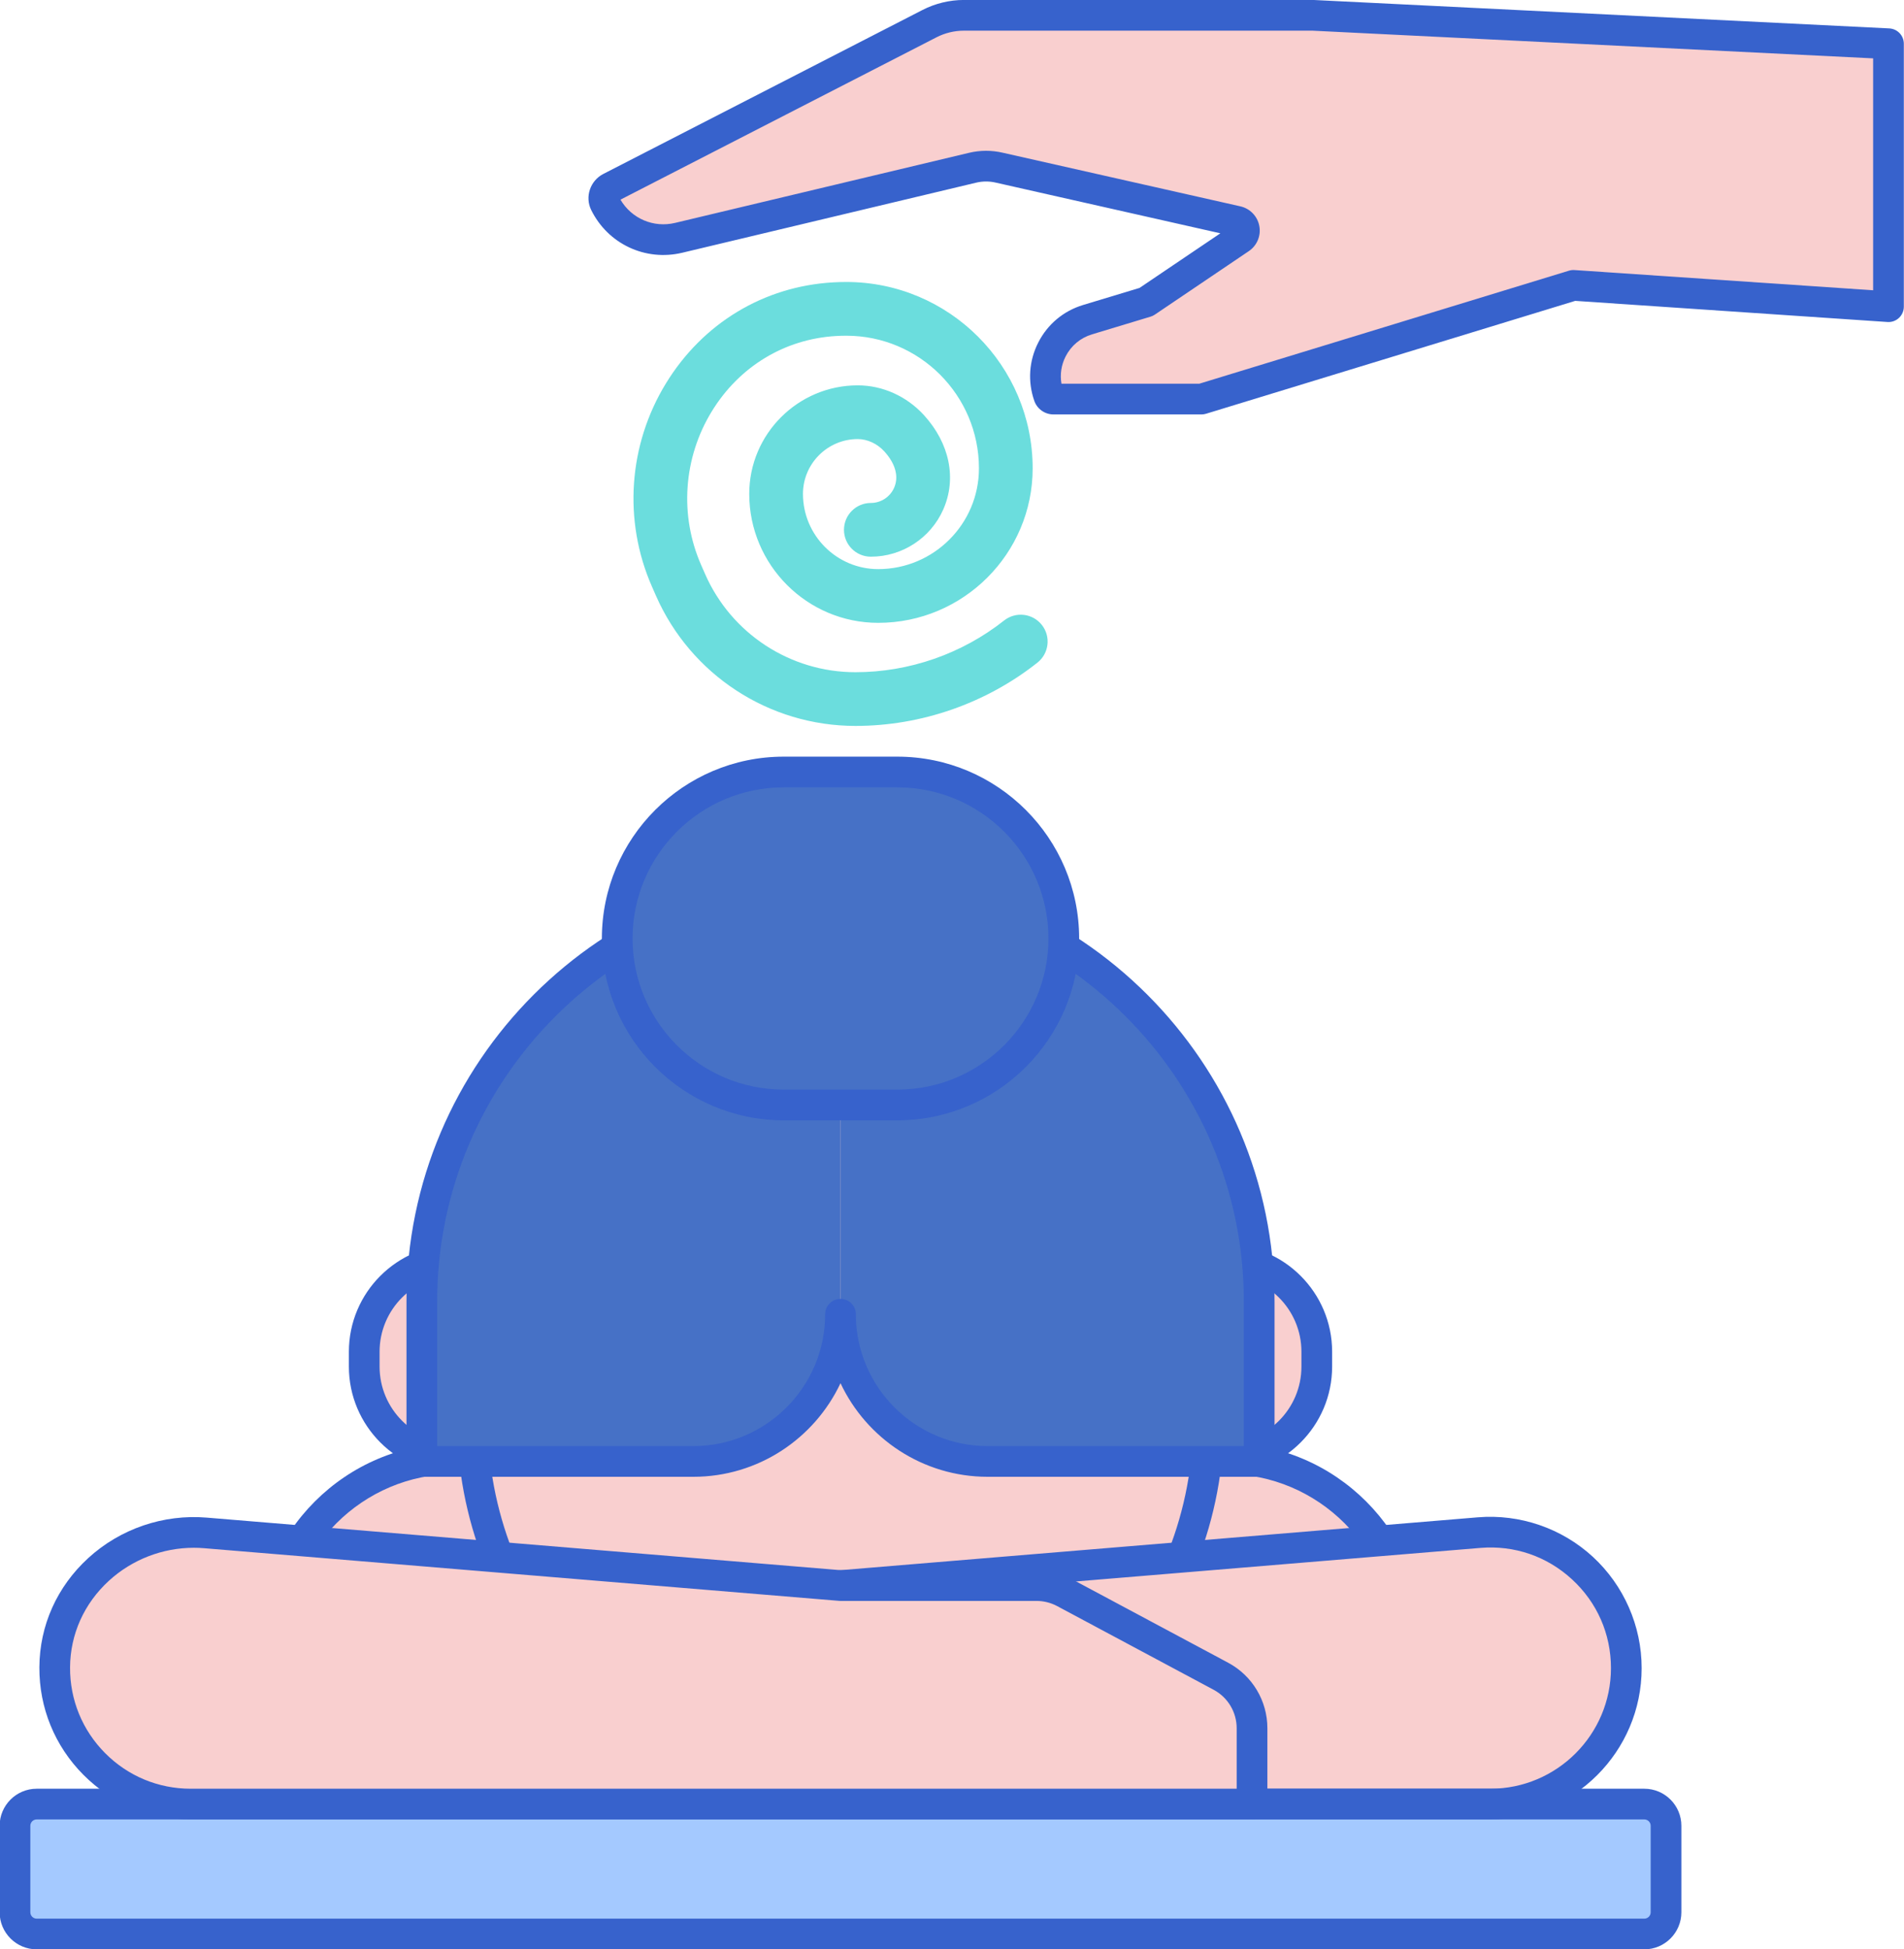
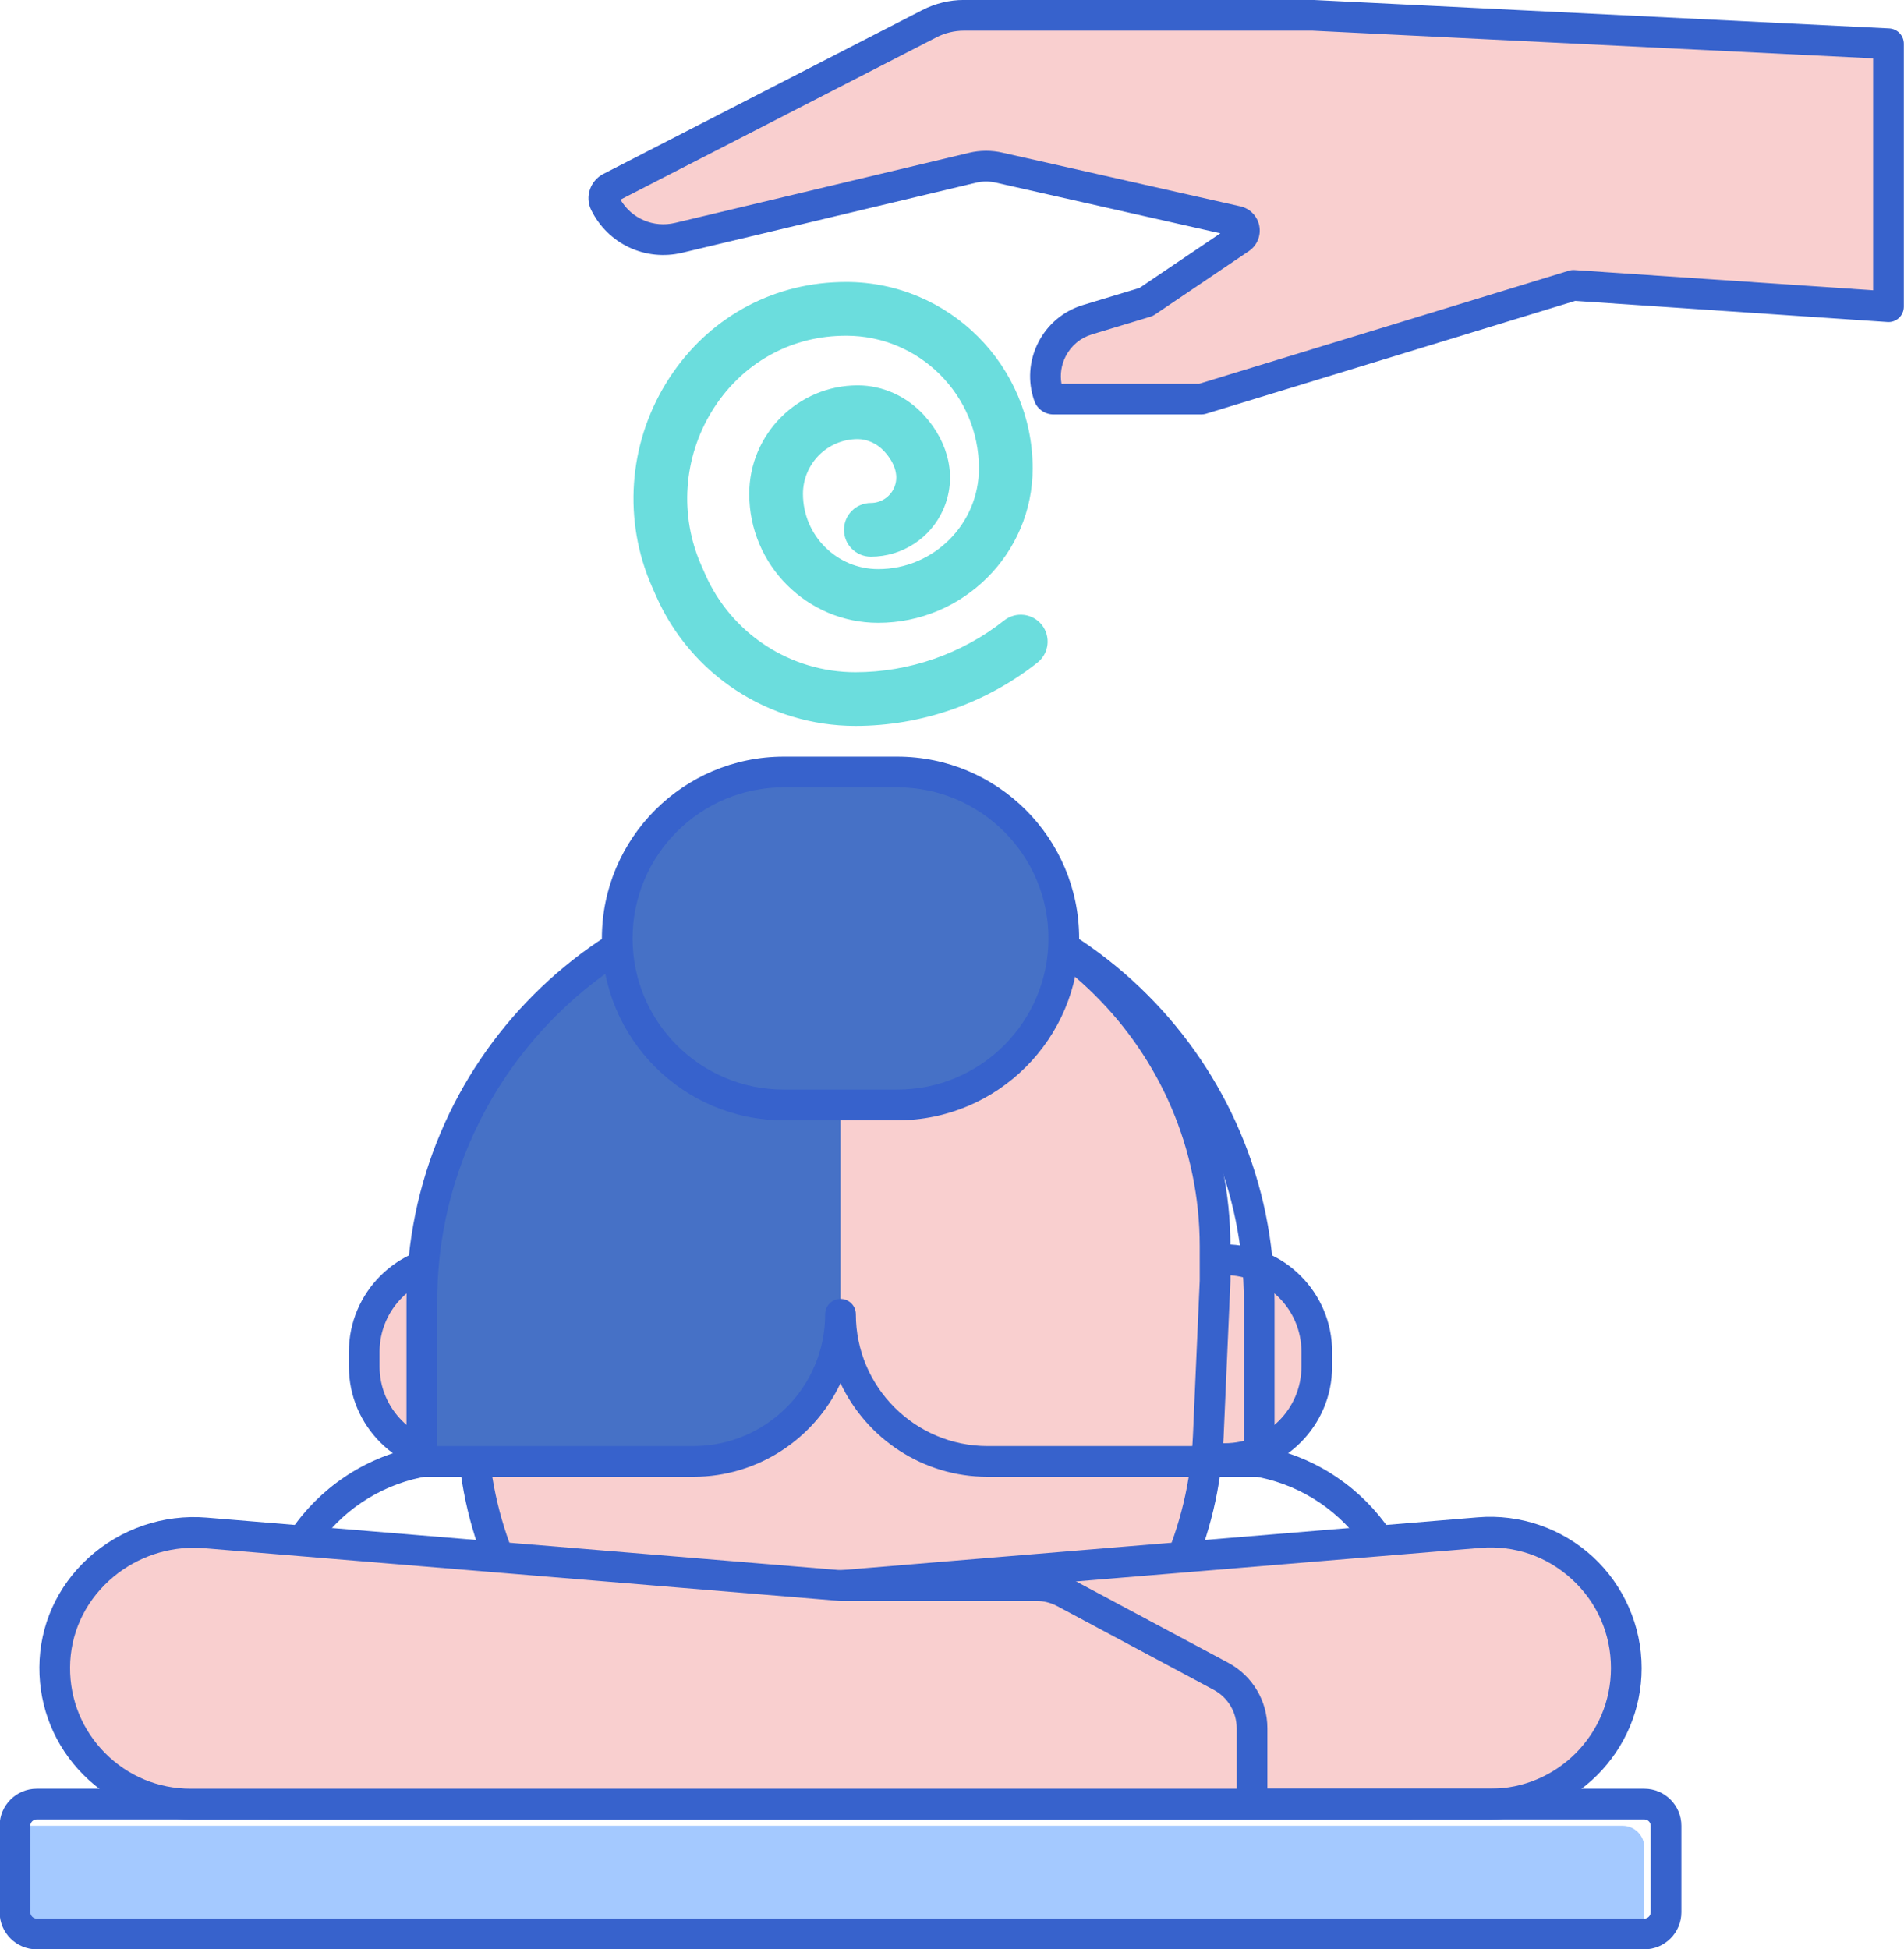
<svg xmlns="http://www.w3.org/2000/svg" height="254.0" preserveAspectRatio="xMidYMid meet" version="1.0" viewBox="4.0 1.0 248.1 254.0" width="248.1" zoomAndPan="magnify">
  <g>
    <g id="change1_1">
-       <path d="M187.603,236.071H39.441v-21.146c0-13.183,10.687-23.869,23.869-23.869h100.424 c13.183,0,23.869,10.687,23.869,23.869V236.071z" fill="#F9CFCF" />
-     </g>
+       </g>
    <g id="change2_5">
      <path d="M187.603,238.071H39.441c-1.104,0-2-0.896-2-2v-21.146c0-14.265,11.605-25.869,25.869-25.869h100.424 c14.264,0,25.869,11.604,25.869,25.869v21.146C189.603,237.176,188.708,238.071,187.603,238.071z M41.441,234.071h144.162v-19.146 c0-12.059-9.811-21.869-21.869-21.869H63.31c-12.059,0-21.869,9.811-21.869,21.869V234.071z" fill="#3762CC" />
    </g>
    <g>
      <g id="change1_2">
        <path d="M75.784,191.056H63.449c-6.621,0-11.988-5.367-11.988-11.988v-1.938c0-6.621,5.367-11.988,11.988-11.988 h12.335V191.056z" fill="#F9CFCF" />
      </g>
      <g id="change1_5">
        <path d="M151.26,165.143h12.335c6.621,0,11.988,5.367,11.988,11.988v1.938c0,6.621-5.367,11.988-11.988,11.988 H151.26V165.143z" fill="#F9CFCF" />
      </g>
    </g>
    <g>
      <g id="change2_4">
        <path d="M75.784,193.056H63.449c-7.713,0-13.988-6.274-13.988-13.987v-1.938c0-7.713,6.275-13.987,13.988-13.987 h12.334c1.104,0,2,0.896,2,2v25.913C77.784,192.16,76.888,193.056,75.784,193.056z M63.449,167.143 c-5.507,0-9.988,4.48-9.988,9.987v1.938c0,5.507,4.48,9.987,9.988,9.987h10.334v-21.913H63.449z" fill="#3762CC" />
      </g>
      <g id="change2_10">
        <path d="M163.595,193.056H151.26c-1.104,0-2-0.896-2-2v-25.913c0-1.104,0.896-2,2-2h12.334 c7.713,0,13.988,6.274,13.988,13.987v1.938C177.583,186.781,171.308,193.056,163.595,193.056z M153.26,189.056h10.334 c5.507,0,9.988-4.48,9.988-9.987v-1.938c0-5.507-4.48-9.987-9.988-9.987H153.26V189.056z" fill="#3762CC" />
      </g>
    </g>
    <g id="change1_6">
      <path d="M162.329,163.371c0-26.712-21.851-48.367-48.807-48.367s-48.807,21.655-48.807,48.367v4.57l0.884,20.161 c1.1,25.105,21.081,45.695,46.196,46.56c0.573,0.02,1.149,0.03,1.727,0.03c0.578,0,1.154-0.01,1.727-0.03 c25.114-0.866,45.095-21.455,46.196-46.56l0.884-20.161V163.371z" fill="#F9CFCF" />
    </g>
    <g id="change2_1">
      <path d="M113.522,236.692c-0.602,0-1.202-0.01-1.798-0.031c-25.831-0.891-46.97-22.182-48.123-48.472l-0.884-20.16 l-0.002-4.658c0-27.772,22.792-50.367,50.807-50.367s50.807,22.595,50.807,50.367v4.57l-0.886,20.248 c-1.152,26.29-22.292,47.581-48.125,48.472C114.724,236.683,114.124,236.692,113.522,236.692z M113.522,117.004 c-25.809,0-46.807,20.8-46.807,46.367v4.57l0.882,20.072c1.062,24.219,20.506,43.831,44.267,44.649 c1.104,0.039,2.214,0.039,3.314,0c23.763-0.818,43.208-20.431,44.269-44.649l0.884-20.16l-0.002-4.482 C160.329,137.804,139.331,117.004,113.522,117.004z" fill="#3762CC" />
    </g>
    <g id="change3_1">
      <path d="M94.342,191.426H58.968v-20.858c0-30.129,24.425-54.554,54.554-54.554h0v56.232 C113.522,182.839,104.935,191.426,94.342,191.426z" fill="#4671C6" />
    </g>
    <g id="change3_2">
-       <path d="M168.076,191.426h-35.374c-10.593,0-19.18-8.587-19.18-19.18v-56.232h0 c30.129,0,54.554,24.425,54.554,54.554V191.426z" fill="#4671C6" />
-     </g>
+       </g>
    <g id="change2_7">
      <path d="M168.076,193.427h-35.374c-8.47,0-15.794-4.998-19.18-12.199c-3.386,7.201-10.71,12.199-19.18,12.199 H58.968c-1.104,0-2-0.896-2-2v-20.858c0-31.184,25.37-56.554,56.554-56.554s56.554,25.37,56.554,56.554v20.858 C170.076,192.531,169.181,193.427,168.076,193.427z M113.522,170.246c1.104,0,2,0.896,2,2c0,9.474,7.707,17.181,17.18,17.181 h33.374v-18.858c0-28.979-23.576-52.554-52.554-52.554s-52.554,23.575-52.554,52.554v18.858h33.374 c9.473,0,17.18-7.707,17.18-17.181C111.522,171.142,112.417,170.246,113.522,170.246z" fill="#3762CC" />
    </g>
    <g id="change3_3">
      <path d="M120.924,144.977h-14.805c-11.981,0-21.693-9.712-21.693-21.693v0c0-11.981,9.712-21.693,21.693-21.693 h14.805c11.981,0,21.693,9.712,21.693,21.693v0C142.618,135.265,132.905,144.977,120.924,144.977z" fill="#4671C6" />
    </g>
    <g id="change2_9">
      <path d="M120.924,146.978H106.12c-13.064,0-23.693-10.629-23.693-23.693s10.629-23.693,23.693-23.693h14.805 c13.064,0,23.693,10.629,23.693,23.693S133.989,146.978,120.924,146.978z M106.12,103.591c-10.859,0-19.693,8.834-19.693,19.693 s8.834,19.693,19.693,19.693h14.805c10.859,0,19.693-8.834,19.693-19.693s-8.834-19.693-19.693-19.693H106.12z" fill="#3762CC" />
    </g>
    <g id="change1_4">
      <path d="M215.915,218.356L215.915,218.356c0,9.784-7.932,17.716-17.716,17.716h-84.677v-28.47l83.213-6.901 C207.061,199.844,215.915,207.994,215.915,218.356z" fill="#F9CFCF" />
    </g>
    <g id="change4_1">
-       <path d="M218.261,253H8.783c-1.563,0-2.83-1.267-2.83-2.83v-11.269c0-1.563,1.267-2.83,2.83-2.83h209.479 c1.563,0,2.83,1.267,2.83,2.83v11.269C221.091,251.733,219.824,253,218.261,253z" fill="#A4C9FF" />
+       <path d="M218.261,253H8.783c-1.563,0-2.83-1.267-2.83-2.83v-11.269h209.479 c1.563,0,2.83,1.267,2.83,2.83v11.269C221.091,251.733,219.824,253,218.261,253z" fill="#A4C9FF" />
    </g>
    <g id="change2_8">
      <path d="M198.199,238.071h-84.677c-1.104,0-2-0.896-2-2v-28.47c0-1.04,0.798-1.907,1.834-1.993l83.213-6.901 c5.477-0.453,10.938,1.42,14.982,5.143s6.363,9.01,6.363,14.506C217.915,229.227,209.07,238.071,198.199,238.071z M115.522,234.071h82.677c8.666,0,15.716-7.05,15.716-15.716c0-4.445-1.801-8.552-5.072-11.563 c-3.271-3.01-7.509-4.464-11.942-4.099l-81.379,6.749V234.071z" fill="#3762CC" />
    </g>
    <g id="change2_2">
      <path d="M218.261,255H8.783c-2.663,0-4.83-2.167-4.83-4.83v-11.269c0-2.663,2.167-4.83,4.83-4.83h209.479 c2.663,0,4.83,2.167,4.83,4.83v11.269C223.091,252.833,220.924,255,218.261,255z M8.783,238.071c-0.458,0-0.83,0.372-0.83,0.83 v11.269c0,0.458,0.373,0.83,0.83,0.83h209.479c0.458,0,0.83-0.372,0.83-0.83v-11.269c0-0.458-0.373-0.83-0.83-0.83H8.783z" fill="#3762CC" />
    </g>
    <g id="change1_3">
      <path d="M139.068,207.601h-25.546l-82.76-6.863c-10.352-0.858-19.574,7.128-19.633,17.515 c-0.056,9.831,7.897,17.818,17.715,17.818h84.677h53.623v-9.88c0-2.835-1.561-5.439-4.06-6.776l-20.393-10.906 C141.576,207.913,140.332,207.601,139.068,207.601z" fill="#F9CFCF" />
    </g>
    <g id="change2_3">
      <path d="M167.145,238.071h-138.3c-5.287,0-10.252-2.064-13.98-5.814c-3.728-3.749-5.765-8.727-5.735-14.015 c0.031-5.442,2.293-10.494,6.37-14.226c4.17-3.817,9.786-5.738,15.429-5.271l82.677,6.855h25.463c1.586,0,3.166,0.396,4.566,1.145 l20.394,10.906c3.156,1.688,5.117,4.96,5.117,8.539v9.881C169.145,237.176,168.249,238.071,167.145,238.071z M29.256,202.676 c-4.069,0-8.037,1.527-11.057,4.291c-3.245,2.971-5.046,6.982-5.07,11.298c-0.024,4.216,1.6,8.184,4.572,11.172 c2.972,2.989,6.93,4.635,11.144,4.635h136.3v-7.881c0-2.101-1.151-4.021-3.003-5.012l-20.393-10.906 c-0.822-0.439-1.749-0.672-2.68-0.672h-25.546c-0.055,0-0.11-0.002-0.165-0.007l-82.76-6.862 C30.149,202.694,29.702,202.676,29.256,202.676z" fill="#3762CC" />
    </g>
    <g>
      <g id="change1_7">
        <path d="M175.072,2.996h-45.47c-1.56,0-3.098,0.372-4.485,1.085L83.529,25.444 c-0.737,0.378-1.069,1.284-0.703,2.027c1.755,3.566,5.743,5.439,9.604,4.518l38.317-9.135c1.136-0.271,2.32-0.273,3.458-0.006 l30.981,6.991c1.055,0.238,1.316,1.622,0.419,2.227l-12.254,8.279l-7.636,2.308c-4.199,1.269-6.497,5.78-5.052,9.924 c0.089,0.255,0.342,0.423,0.612,0.423l19.289,0l48.461-14.816l41.053,2.778V6.7L175.072,2.996z" fill="#F9CFCF" />
      </g>
      <g id="change2_6">
        <path d="M160.564,55h-19.289c-1.127,0-2.132-0.709-2.5-1.765c-0.88-2.523-0.697-5.225,0.516-7.606 s3.289-4.118,5.847-4.891l7.346-2.221L163.02,31.4l-29.254-6.602c-0.847-0.2-1.725-0.196-2.554,0l-38.317,9.136 c-4.804,1.144-9.681-1.148-11.863-5.579c-0.839-1.706-0.129-3.81,1.583-4.689l41.588-21.364c1.663-0.854,3.53-1.306,5.399-1.306 h45.47c0.033,0,0.066,0.001,0.099,0.002l75.006,3.704c1.065,0.053,1.901,0.932,1.901,1.998v34.262 c0,0.554-0.229,1.083-0.634,1.461c-0.405,0.379-0.944,0.575-1.501,0.534l-40.685-2.753l-48.108,14.709 C160.959,54.971,160.763,55,160.564,55z M142.313,51h17.953l48.174-14.729c0.233-0.07,0.477-0.097,0.72-0.082l38.917,2.634V8.604 l-73.055-3.607h-45.42c-1.236,0-2.471,0.299-3.571,0.864L84.85,27.015c1.443,2.463,4.302,3.701,7.117,3.029l38.317-9.136 c1.432-0.341,2.945-0.344,4.378-0.008l30.965,6.987c1.26,0.285,2.228,1.289,2.467,2.558s-0.298,2.556-1.369,3.278l-12.254,8.278 c-0.167,0.112-0.349,0.199-0.541,0.257l-7.636,2.308c-1.505,0.455-2.726,1.477-3.439,2.877 C142.288,48.56,142.104,49.794,142.313,51z" fill="#3762CC" />
      </g>
    </g>
    <g>
      <g id="change5_1">
        <path d="M115.465,95.588c-11.267,0-21.472-6.666-25.999-16.983l-0.519-1.184 c-3.76-8.568-3.074-18.468,1.835-26.48c4.799-7.832,12.731-12.625,21.764-13.148c0.572-0.033,1.149-0.05,1.729-0.05 c13.391,0,24.285,10.895,24.285,24.285c0,11.099-9.029,20.128-20.128,20.128c-9.265,0-16.803-7.538-16.803-16.803 c0-7.797,6.343-14.141,14.14-14.142c3.235,0,6.382,1.418,8.634,3.891c3.345,3.676,4.282,8.27,2.505,12.289 c-1.65,3.732-5.353,6.145-9.434,6.145c-1.933,0-3.5-1.567-3.5-3.5s1.567-3.5,3.5-3.5c1.311,0,2.501-0.775,3.031-1.975 c0.641-1.45,0.187-3.137-1.279-4.747c-0.914-1.003-2.207-1.603-3.457-1.603c-3.937,0.001-7.14,3.204-7.14,7.142 c0,5.405,4.397,9.803,9.803,9.803c7.239,0,13.128-5.889,13.128-13.128c0-9.531-7.754-17.285-17.285-17.285 c-0.444,0-0.886,0.013-1.324,0.038c-6.711,0.389-12.616,3.968-16.201,9.817c-3.712,6.06-4.233,13.54-1.394,20.012l0.519,1.184 c3.41,7.772,11.1,12.795,19.588,12.795c7.002,0,13.882-2.393,19.373-6.738c1.516-1.198,3.717-0.942,4.917,0.573 c1.2,1.516,0.943,3.717-0.573,4.917C132.459,92.658,124.037,95.588,115.465,95.588z" fill="#6BDDDD" />
      </g>
    </g>
  </g>
</svg>